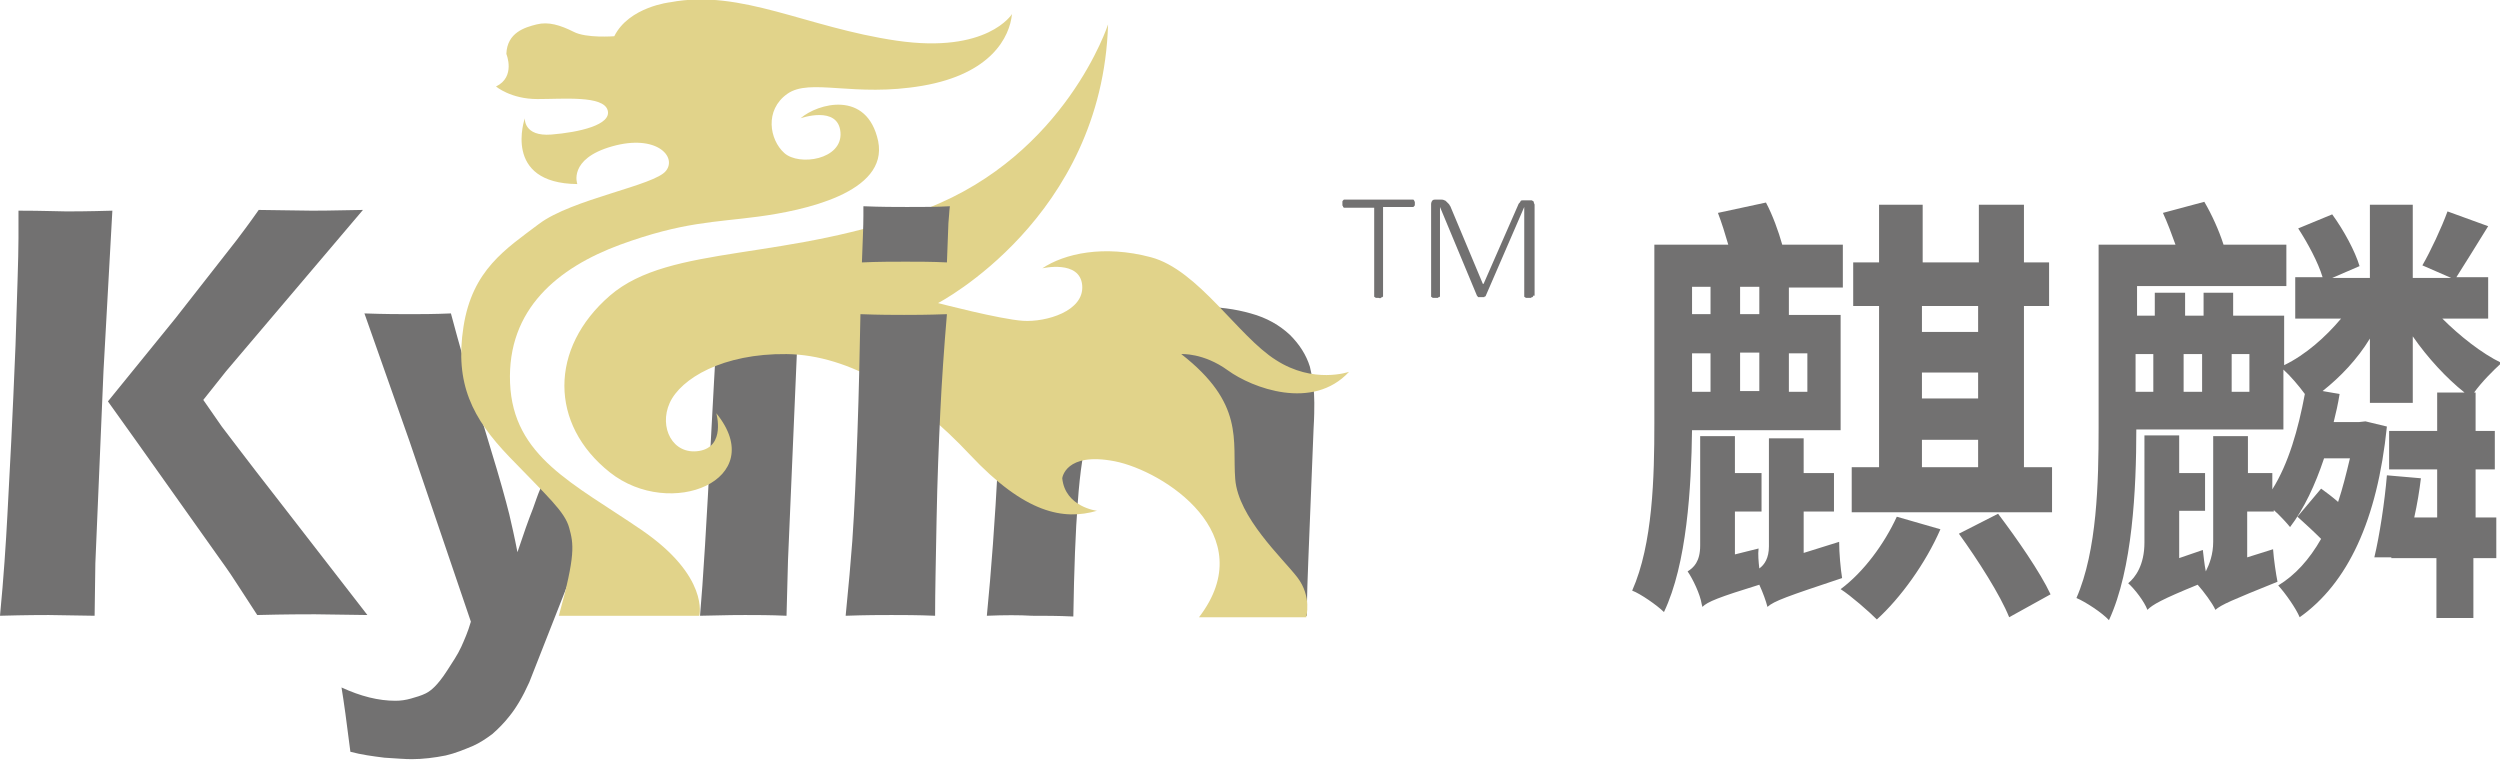
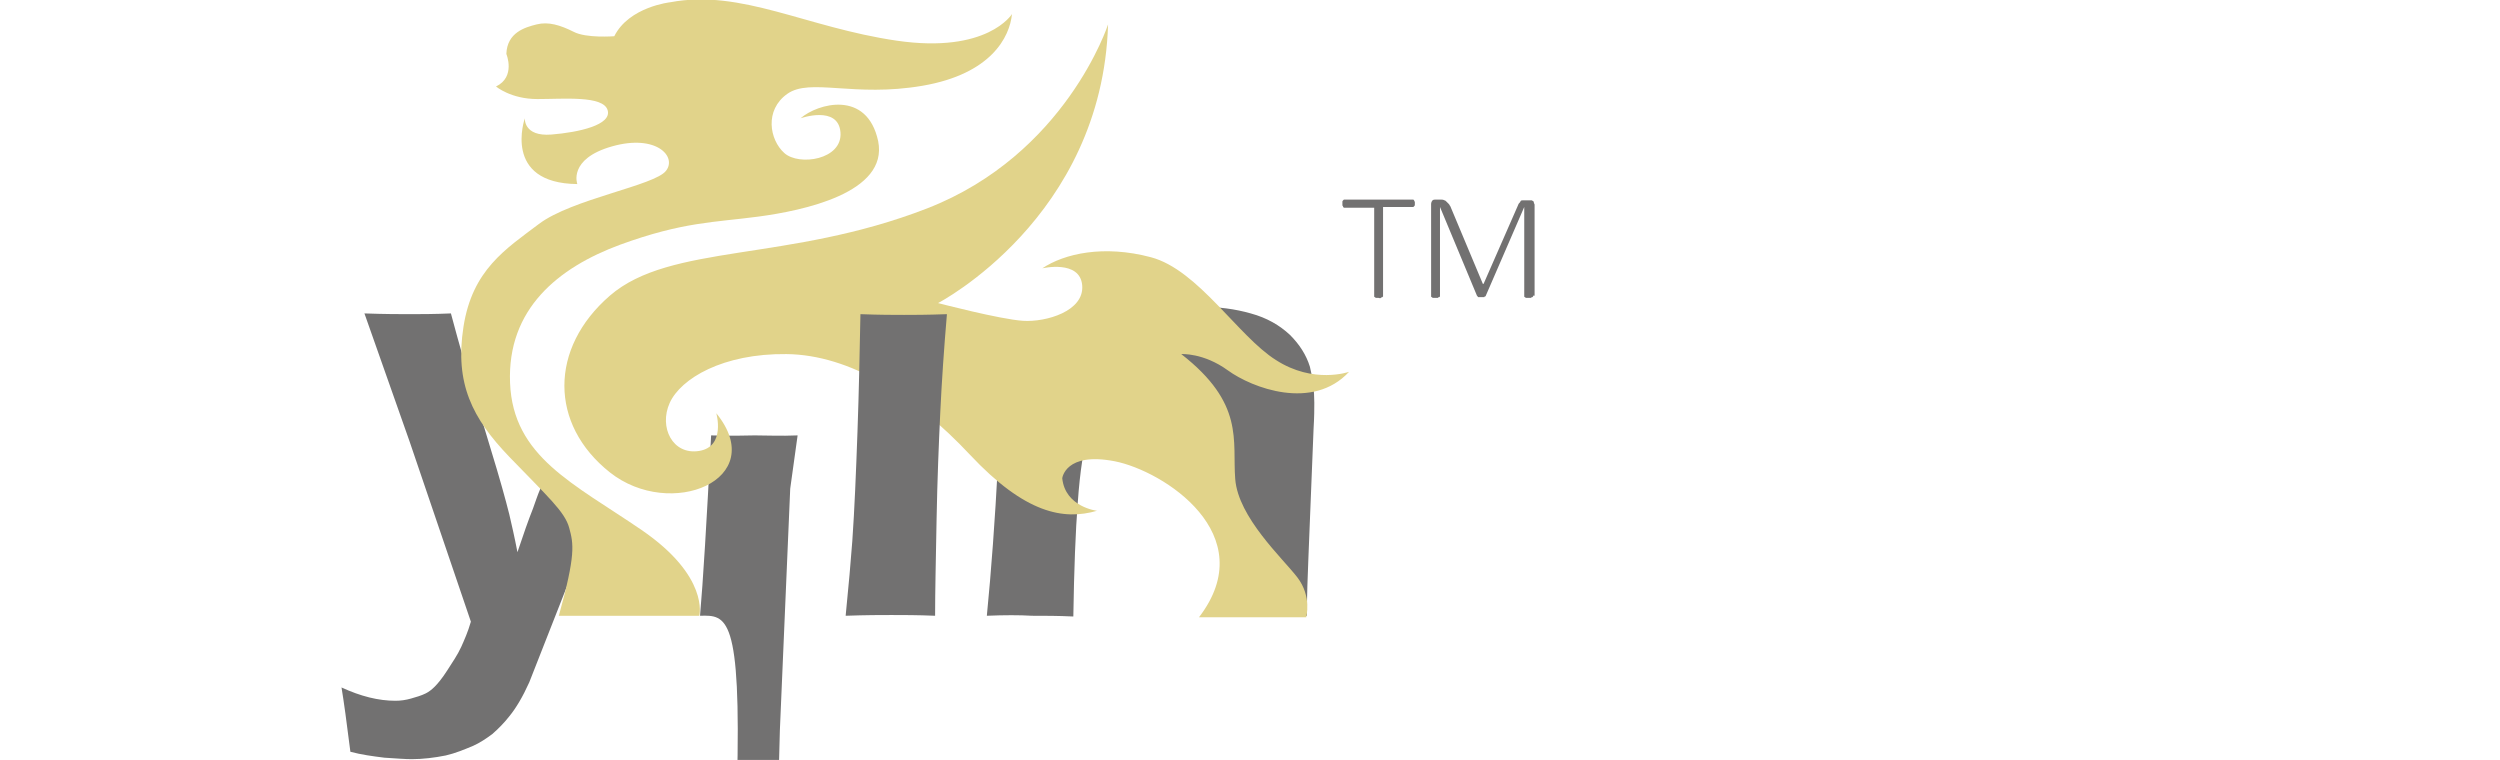
<svg xmlns="http://www.w3.org/2000/svg" version="1.1" id="图层_1" x="0px" y="0px" viewBox="0 0 338.2 102.8" style="enable-background:new 0 0 338.2 102.8;" xml:space="preserve">
  <style type="text/css">
	.st0{fill:#727171;}
	.st1{fill:#E1D38A;}
</style>
  <g>
-     <path class="st0" d="M94.7,83.3c0.4-4.5,0.9-12.7,1.5-24.4c0.6-11.7,0.9-14.5,1.1-23c2.8,0.1,4.8,0,5.9,0c1.6,0,3.5,0.1,5.8,0   l-1,7.2l-1.4,32.7l-0.2,7.5c-2.2-0.1-4.1-0.1-5.6-0.1C100.3,83.2,98.3,83.2,94.7,83.3z" />
+     <path class="st0" d="M94.7,83.3c0.4-4.5,0.9-12.7,1.5-24.4c2.8,0.1,4.8,0,5.9,0c1.6,0,3.5,0.1,5.8,0   l-1,7.2l-1.4,32.7l-0.2,7.5c-2.2-0.1-4.1-0.1-5.6-0.1C100.3,83.2,98.3,83.2,94.7,83.3z" />
    <path class="st0" d="M79.3,72.7l-7.7,19.6c-0.9,2-1.8,3.5-2.7,4.6c-0.7,0.9-1.5,1.7-2.3,2.4c-0.8,0.6-1.7,1.2-2.6,1.6   c-1.2,0.5-2.4,1-3.7,1.3c-1.5,0.3-3.1,0.5-4.6,0.5c-0.9,0-2.1-0.1-3.7-0.2c-1.6-0.2-3.1-0.4-4.6-0.8c-0.5-4-0.9-6.9-1.2-8.7   c2.6,1.2,5,1.8,7.3,1.8c0.7,0,1.4-0.1,2.1-0.3c0.7-0.2,1.4-0.4,2-0.7c0.4-0.2,0.8-0.5,1.2-0.9c0.4-0.4,1-1.1,1.7-2.2   c0.7-1.1,1.4-2.1,1.9-3.2c0.4-0.9,0.9-2,1.3-3.4l-8.3-24.4l-6.1-17.3c2.8,0.1,4.8,0.1,6.1,0.1c1.4,0,3.3,0,5.6-0.1   c0.6,2.2,1.1,4.1,1.6,5.8l3.8,12.6c1.2,3.9,2,6.8,2.5,8.8c0.3,1.3,0.7,3,1.1,5.1c0.8-2.4,1.5-4.4,2.1-5.9c1-2.8,0.2-0.7,2.1-5.4" />
-     <path class="st0" d="M0,83.3c0.5-5.2,0.8-9.8,1-13.6c0.3-5.4,0.7-13.1,1.1-23C2.3,39.9,2.5,35,2.5,32.2v-3.7   C5.8,28.5,8,28.6,9,28.6c0.7,0,2.8,0,6.2-0.1L14,50.2l-1.1,26l-0.1,7.1l-6.2-0.1C5.8,83.2,3.6,83.2,0,83.3z M14.6,54.3l9.1-11.2   L32,32.5c0.6-0.8,1.6-2.1,3-4.1l7.2,0.1c0.3,0,2.6,0,6.9-0.1L30.6,50.2l-3.1,3.9l2.5,3.6c0.4,0.5,3,4,8,10.4l11.7,15.1l-7.1-0.1   c-1.3,0-3.9,0-7.8,0.1l-2.6-4c-0.5-0.8-1.3-2-2.6-3.8L18.6,59.9L14.6,54.3z" />
    <path class="st0" d="M133.5,83.3c0.6-6.1,1.1-12.9,1.5-20.5c0.4-7.6,1-13.3,1.1-19.2c2.5,0.1,4.2,0.1,5.6,0.1   c1.7,0,3.5-1.2,5.4-1.2l-0.4,6.8c0.8-1.2,1.6-2.1,2.2-2.8c0.6-0.7,1.4-1.4,2.4-2c1-0.7,2-1.2,3.1-1.6c1.1-0.4,2.4-0.7,3.7-1   c1.4-0.2,2.8-0.4,4.3-0.4c2.4,0,4.7,0.3,6.8,0.9c2.2,0.6,3.9,1.6,5.3,2.9c1.3,1.3,2.2,2.7,2.7,4.3c0.4,1.6,0.6,3.2,0.6,4.9   c0,0.7,0,1.9-0.1,3.5L177,75.5c-0.1,2.4-0.2,5-0.2,7.8c-2.1-0.1-3.9-0.1-5.4-0.1c-2,0-4.1,0-6.2,0.1c0.2-2.3,0.5-6.4,0.8-12.2   s0.5-9.6,0.5-11.5c0-2.1-0.3-3.8-1-5.1c-0.7-1.3-1.7-2.3-3.1-2.9c-1.4-0.7-2.9-1-4.6-1c-1.6,0-3.1,0.3-4.5,0.9   c-1.4,0.6-2.6,1.5-3.6,2.7c-1.1,1.2-1.9,2.7-2.5,4.5c-0.6,1.9-1.1,5-1.4,9.3c-0.3,3.8-0.5,9-0.6,15.4c-2.1-0.1-3.9-0.1-5.6-0.1   C137.9,83.2,135.9,83.2,133.5,83.3z" />
    <g>
-       <path class="st0" d="M228.9,58.1c-0.1,7.9-0.7,18.2-3.8,24.7c-0.9-0.9-3.2-2.5-4.3-2.9c2.8-6.3,3-15.4,3-22.6V33.1h10    c-0.4-1.4-0.9-3-1.4-4.3l6.5-1.4c0.9,1.7,1.7,3.9,2.2,5.7h8.2v5.8H242v3.7h7v15.6H228.9z M248.8,73.3c0,1.5,0.2,3.7,0.4,4.9    c-7.5,2.5-9.2,3.1-10.1,3.9c-0.2-0.8-0.6-1.9-1.1-3c-5.5,1.7-7,2.3-7.7,3l-0.1-0.4c-0.2-1.3-1.2-3.4-1.9-4.4    c0.8-0.5,1.7-1.3,1.7-3.5V59h4.7V64h3.6v5.2h-3.6V75l3.2-0.8c-0.1,0.8,0,1.8,0.1,2.7c0.7-0.5,1.3-1.4,1.3-3V59.3h4.7V64h4.1v5.2    h-4.1v5.6L248.8,73.3z M228.9,38.8v3.7h2.5v-3.7H228.9z M231.4,47.8h-2.5v5.2h2.5V47.8z M238,38.8h-2.6v3.7h2.6V38.8z M235.4,52.9    h2.6v-5.2h-2.6V52.9z M242,47.8v5.2h2.5v-5.2H242z M262.5,71.6c-2,4.6-5.4,9.3-8.6,12.2c-1.1-1.1-3.5-3.2-4.9-4.1    c3.1-2.3,5.9-6.1,7.6-9.8L262.5,71.6z M277.6,63.2v6.1h-27.1v-6.1h3.7V41.4h-3.5v-5.9h3.5v-7.8h5.9v7.8h7.6v-7.8h6.1v7.8h3.4v5.9    h-3.4v21.8H277.6z M260,41.4v3.5h7.6v-3.5H260z M260,53.9h7.6v-3.5H260V53.9z M260,63.2h7.6v-3.7H260V63.2z M270.3,69.5    c2.5,3.3,5.7,7.9,7.1,10.9l-5.6,3.1c-1.2-3-4.2-7.7-6.8-11.3L270.3,69.5z" />
-       <path class="st0" d="M334.6,70h3.1v5.5h-3.1v8.1h-5v-8.1h-6.1v-0.1h-2.3c0.7-2.9,1.4-7.5,1.7-11.1l4.6,0.4    c-0.2,1.7-0.5,3.5-0.9,5.3h3.1v-6.5h-6.5v-5.2h6.5v-5.2h3.7c-2.4-1.9-5-4.7-7-7.6v9h-5.8v-8.7c-1.7,2.8-4,5.2-6.4,7.1l2.3,0.4    c-0.2,1.3-0.5,2.6-0.8,3.8h3.4l0.9-0.1l2.9,0.7c-1.3,12.7-5.3,21.2-11.8,25.8c-0.5-1.2-1.9-3.2-2.9-4.3c2.3-1.4,4.2-3.5,5.8-6.3    c-1-1-2.2-2.1-3.2-3l3.2-3.8c0.7,0.5,1.5,1.1,2.3,1.8c0.6-1.8,1.1-3.8,1.6-5.9h-3.5c-1.2,3.6-2.7,6.8-4.6,9.3    c-0.4-0.5-1.4-1.6-2.2-2.3v0.2H304v6.2l3.5-1.1c0.1,1.4,0.4,3.4,0.6,4.4c-6.2,2.5-7.6,3.1-8.4,3.8c-0.4-0.9-1.6-2.5-2.4-3.4    c-4.9,2-6.1,2.7-6.8,3.4c-0.4-1.1-1.7-2.8-2.6-3.6c1-0.8,2.2-2.5,2.2-5.5V58.9h4.7V64h3.5v5.1h-3.5v6.4l3.2-1.1    c0.1,0.8,0.2,1.9,0.4,2.9c0.5-1,1-2.3,1-4V59h4.7v5h3.3v2.2c2.2-3.5,3.5-8.1,4.4-12.9c-0.8-1.1-2-2.5-2.9-3.3v8.1h-19.9    c0,8-0.5,18.9-3.7,25.8c-0.9-1-3.2-2.5-4.4-3c2.8-6.4,3-15.7,3-23V33.1h10.4c-0.5-1.4-1.1-3-1.7-4.3l5.6-1.5c1,1.7,2,3.9,2.6,5.8    h8.5v5.6h-20.2v4h2.4v-3.1h4.1v3.1h2.5v-3.1h4v3.1h6.9v6.7c2.9-1.4,5.6-3.8,7.7-6.3h-6.2v-5.6h3.7c-0.6-2-2-4.6-3.3-6.6l4.6-1.9    c1.6,2.2,3.1,5,3.7,7l-3.7,1.6h5.1v-9.9h5.8v9.9h5.2l-3.9-1.7c1.1-1.9,2.6-5.1,3.4-7.3l5.5,2c-1.6,2.6-3.1,5-4.3,6.9h4.3v5.6h-6.2    c2.3,2.3,5.3,4.7,8,6c-1.1,1-2.7,2.6-3.7,4h0.2v5.2h2.6v5.2h-2.6V70z M288.9,47.9V53h2.4v-5.1H288.9z M295.4,47.9V53h2.5v-5.1    H295.4z M304.3,47.9h-2.4V53h2.4V47.9z" />
-     </g>
+       </g>
    <g>
      <g>
        <path class="st0" d="M191.4,27.5c0,0.1,0,0.2,0,0.2c0,0.1,0,0.1-0.1,0.2c0,0-0.1,0.1-0.1,0.1c0,0-0.1,0-0.1,0h-4V40     c0,0,0,0.1,0,0.1c0,0-0.1,0.1-0.1,0.1c0,0-0.1,0-0.2,0.1s-0.2,0-0.3,0c-0.1,0-0.2,0-0.3,0s-0.1,0-0.2-0.1c0,0-0.1,0-0.1-0.1     c0,0,0-0.1,0-0.1V28.1h-4c-0.1,0-0.1,0-0.1,0c0,0-0.1-0.1-0.1-0.1c0,0,0-0.1-0.1-0.2c0-0.1,0-0.1,0-0.2c0-0.1,0-0.2,0-0.3     c0-0.1,0-0.1,0.1-0.2s0.1-0.1,0.1-0.1c0,0,0.1,0,0.1,0h9.2c0,0,0.1,0,0.1,0c0,0,0.1,0.1,0.1,0.1s0,0.1,0.1,0.2     C191.4,27.3,191.4,27.4,191.4,27.5z" />
        <path class="st0" d="M207.4,40c0,0,0,0.1,0,0.1s-0.1,0.1-0.1,0.1c-0.1,0-0.1,0-0.2,0.1c-0.1,0-0.2,0-0.3,0c-0.1,0-0.2,0-0.3,0     c-0.1,0-0.1,0-0.2-0.1c0,0-0.1,0-0.1-0.1s0-0.1,0-0.1V28h0l-5.2,12c0,0,0,0.1-0.1,0.1c0,0-0.1,0-0.1,0.1c0,0-0.1,0-0.2,0     c-0.1,0-0.1,0-0.2,0c-0.1,0-0.2,0-0.2,0c-0.1,0-0.1,0-0.2,0c0,0-0.1,0-0.1-0.1c0,0,0,0-0.1-0.1l-5-12h0v12c0,0,0,0.1,0,0.1     s-0.1,0.1-0.1,0.1c-0.1,0-0.1,0-0.2,0.1c-0.1,0-0.2,0-0.3,0c-0.1,0-0.2,0-0.3,0c-0.1,0-0.1,0-0.2-0.1c0,0-0.1,0-0.1-0.1     c0,0,0-0.1,0-0.1V27.6c0-0.2,0.1-0.4,0.2-0.5c0.1-0.1,0.3-0.1,0.4-0.1h0.7c0.2,0,0.3,0,0.5,0.1c0.1,0,0.2,0.1,0.3,0.2     c0.1,0.1,0.2,0.2,0.3,0.3c0.1,0.1,0.1,0.2,0.2,0.3l4.4,10.5h0.1l4.6-10.5c0.1-0.2,0.1-0.3,0.2-0.4c0.1-0.1,0.2-0.2,0.2-0.3     c0.1-0.1,0.2-0.1,0.3-0.1c0.1,0,0.2,0,0.3,0h0.7c0.1,0,0.1,0,0.2,0c0.1,0,0.1,0.1,0.2,0.1c0.1,0.1,0.1,0.1,0.1,0.2     c0,0.1,0.1,0.2,0.1,0.3V40z" />
      </g>
    </g>
    <path class="st1" d="M136.9,1.9c0,0-3.3,5.4-15.6,3.6s-21-7-30.6-5.2c0,0-5.6,0.6-7.6,4.6c0,0-3.8,0.3-5.5-0.6   c-1.8-0.9-3.4-1.4-5-1s-4,1.1-4.1,4c0,0,1.3,3.1-1.4,4.4c0,0,2,1.7,5.6,1.7s8.9-0.5,9.5,1.5s-3.9,3-7.6,3.3   c-3.8,0.3-3.6-2.2-3.6-2.2s-3.1,8.8,7.1,8.9c0,0-1.3-3.4,4.7-5.1c6-1.7,8.8,1.4,7.3,3.3c-1.5,2-12.7,3.8-17.2,7.2   c-4.5,3.4-9,6.2-10.2,13.9s1.2,12.4,6.2,17.6c5.2,5.4,7.5,7.4,8.1,9.6s0.9,3.6-1.4,11.9h19c0,0,1.4-5.3-7.8-11.6S69.4,61.8,69,51.8   s6.5-15.6,14.9-18.7c8.5-3.1,12.7-3,18.7-3.8s17.6-3.2,16.2-10.2c-1.5-7-8.2-5.1-10.5-3.1c0,0,5.1-1.8,5.4,1.9s-5.6,4.6-7.6,2.8   s-2.7-5.8,0.4-8c3.1-2.2,9,0.5,18.3-1.1S136.6,5,136.9,1.9z" />
    <path class="st1" d="M149.9,3.3c0,0-5.7,17.6-24.5,24.9S90.7,32.9,82.5,40s-8.2,17.4,0,23.9s21.7,1,14.4-8c0,0,1.3,4.5-2.3,5.1   c-3.6,0.6-5.5-3.2-4-6.5c1.5-3.3,7.2-6.7,15.8-6.6c8.6,0.1,17.3,5.6,24.8,13.6c7.5,8,12.7,8.9,17.2,7.6c0,0-4.3-0.5-4.7-4.4   c0,0,0.4-3.6,7.1-2.3c6.6,1.3,20,9.9,11.4,21.1h14.5c0,0,0.8-2.8-1.2-5.4s-8-8.1-8.4-13.3c-0.4-5.2,1.3-10.2-7.3-16.9   c0,0,3-0.2,6.3,2.2c3.3,2.4,11.5,5.5,16.4,0.2c0,0-4.8,1.7-9.9-1.6c-5.1-3.2-10.5-12.2-16.9-13.9S144,34.3,141,36.3   c0,0,5.1-1.2,5.4,2.3s-4.9,5-8,4.8c-3.1-0.2-11.5-2.4-11.5-2.4S149.1,29.5,149.9,3.3z" />
    <path class="st0" d="M114.4,83.3c0.4-4,0.7-7.4,0.9-10.1c0.3-4.3,0.5-9.2,0.7-14.8s0.3-10.9,0.4-15.9c2.6,0.1,4.6,0.1,5.9,0.1   c1.2,0,3.1,0,5.8-0.1c-0.4,4.7-0.7,9.1-0.9,13.3c-0.2,4.2-0.4,9.1-0.5,14.5c-0.1,5.5-0.2,9.8-0.2,13c-2.4-0.1-4.4-0.1-5.9-0.1   C119.3,83.2,117.2,83.2,114.4,83.3z" />
-     <path class="st0" d="M116.6,35.5c0.1-2.8,0.2-4.9,0.2-6.3v-1.3c2.4,0.1,4.4,0.1,5.9,0.1c2.1,0,4,0,5.8-0.1   c-0.1,0.7-0.1,1.4-0.2,2.3l-0.2,5.3c-2-0.1-3.9-0.1-5.6-0.1S118.8,35.4,116.6,35.5z" />
  </g>
</svg>